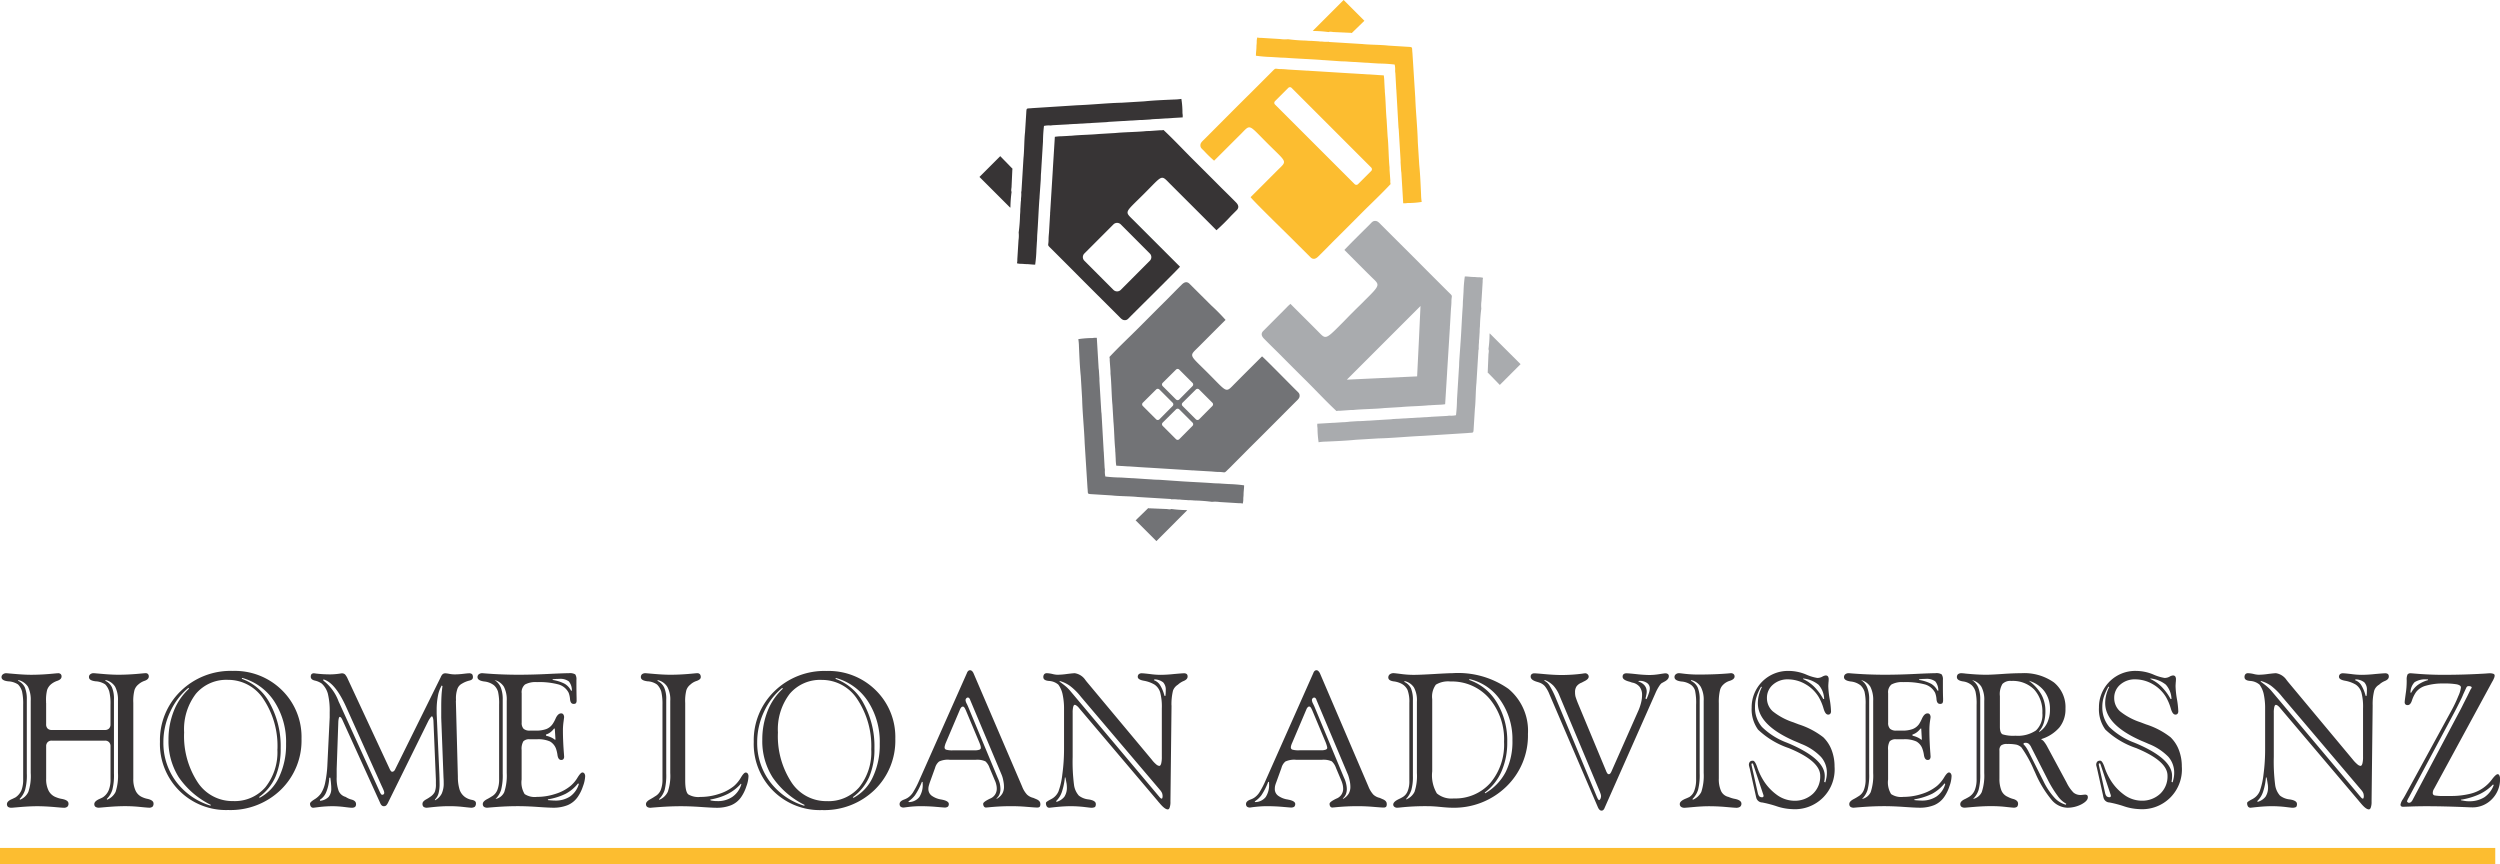
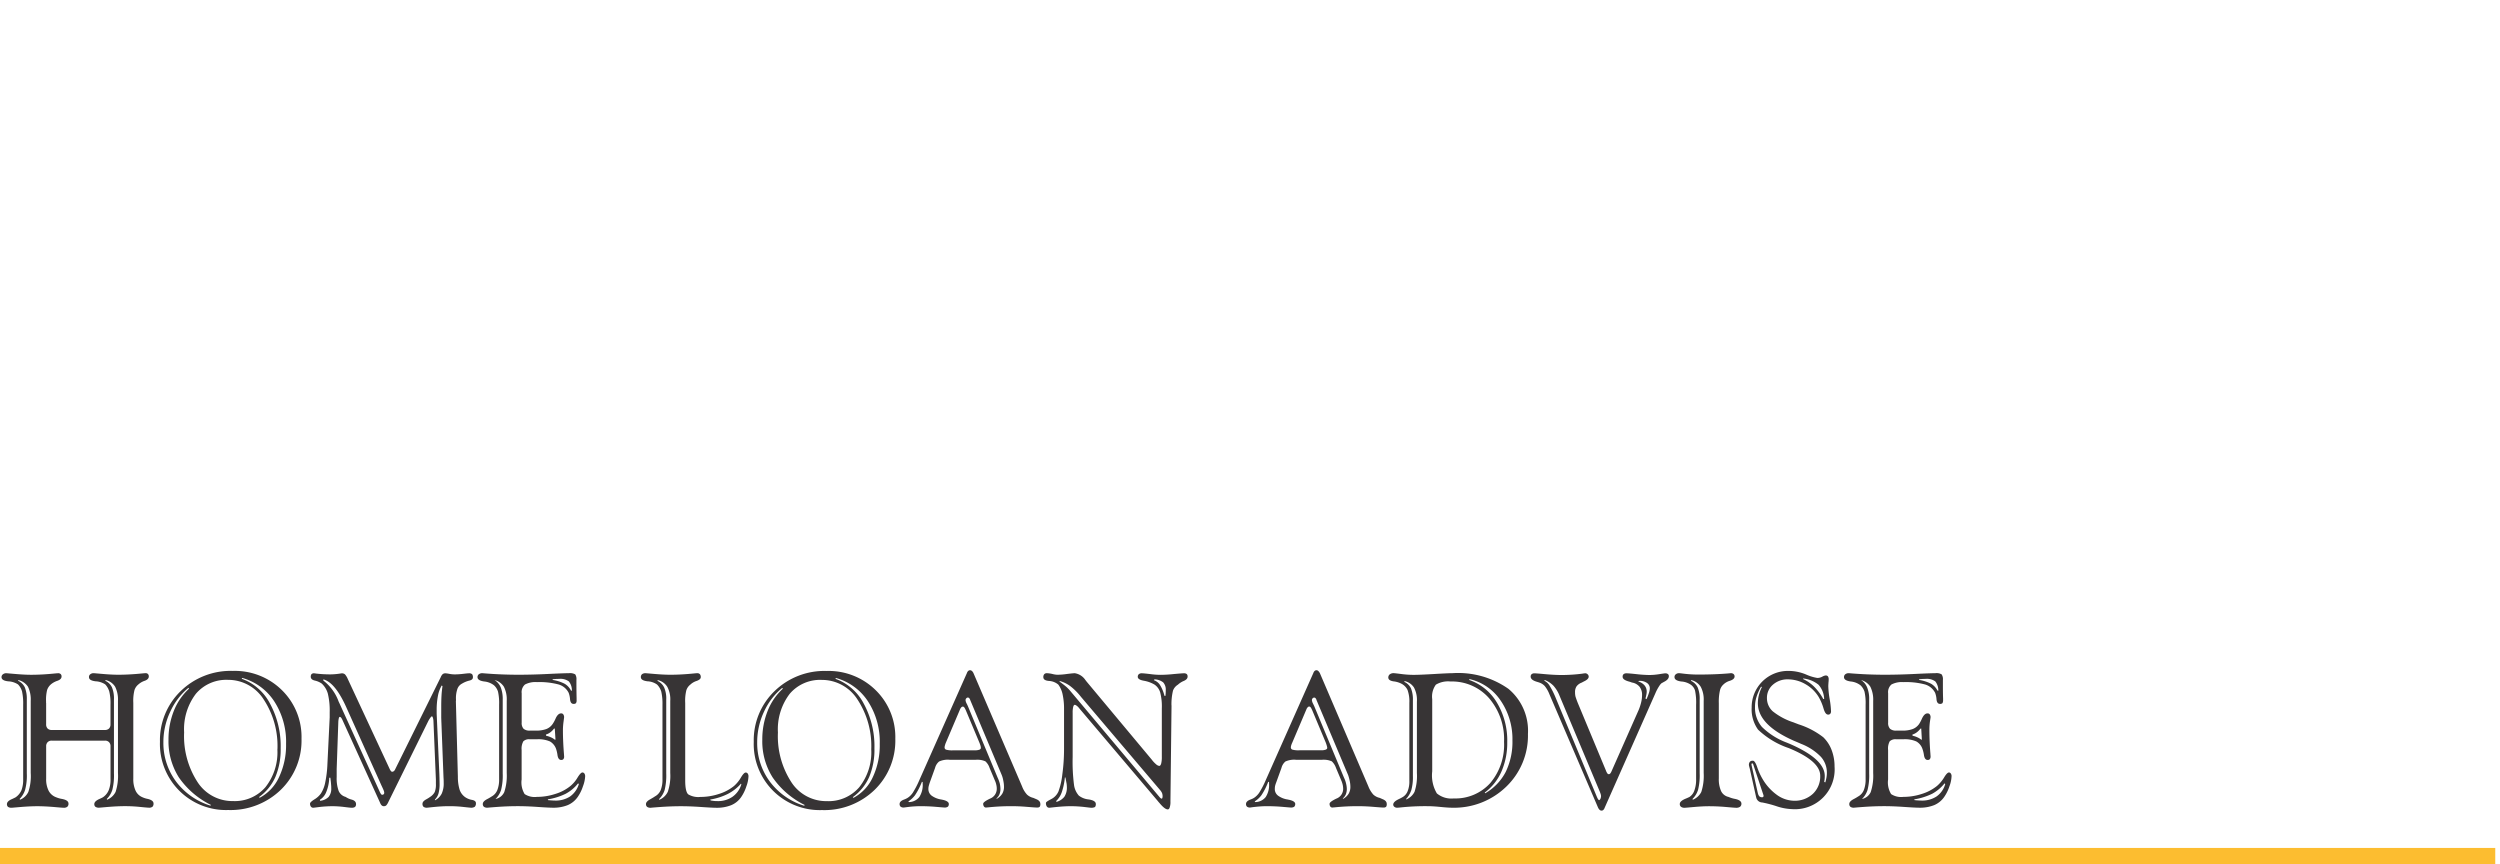
<svg xmlns="http://www.w3.org/2000/svg" width="287.929" height="99.506" viewBox="0 0 287.929 99.506">
  <g id="Group_13" data-name="Group 13" transform="translate(-906.343 -1356.747)">
    <g id="_2400111603040" transform="translate(1019.149 1356.747)">
-       <path id="Path_1" data-name="Path 1" d="M8.325,28.162l2.446,2.446c1.743,1.764,3.506,3.506,5.26,5.26.21.21.4.451.661.462.315.021.409-.136.672-.4.514-.525,5.543-5.491,5.732-5.753l-5.27-5.27c-1.155-1.155-1.176-.829,1.1-3.1s1.932-2.268,3.1-1.1c1.029,1.029,4.252,4.241,5.27,5.27a22.955,22.955,0,0,0,1.69-1.669l.682-.682c.241-.294.157-.567-.115-.85-.546-.556-1.113-1.113-1.669-1.659-1.113-1.123-2.236-2.236-3.359-3.359-1.092-1.092-2.2-2.278-3.328-3.328a1.169,1.169,0,0,1-.388.031l-1.176.084c-.147.01-.252,0-.4.01-.882.1-2.646.126-3.538.22l-1.932.115c-.987.094-2.152.1-3.15.2-.136.011-.241,0-.388.021l-.787.042a5.951,5.951,0,0,0-.756.063l-.22,3.538c-.01.168-.01.231-.021.388l-.294,4.724c-.021.147,0,.241-.021.388L8.01,26.23c-.021.231-.052.546-.052.777.01.85-.241.556.367,1.155ZM2.572,22.409l.976.976a.75.75,0,0,0,.021-.22A14.273,14.273,0,0,1,3.7,21.558c-.094-.178.01-.472,0-.661l.084-1.837a.231.231,0,0,1,.01-.084c.01-.084,0-.042.021-.073L2.394,17.443,0,19.837l2.572,2.572Zm2.236-.861a3.562,3.562,0,0,1-.021.745,1.853,1.853,0,0,0,0,.241,1.9,1.9,0,0,0-.031.241l-.031.483a.471.471,0,0,1-.01.126c0,.115.01.021-.01.115a5.419,5.419,0,0,1-.031.693,18.515,18.515,0,0,1-.157,2.047,3.652,3.652,0,0,1-.021.892l-.136,2.2a1.537,1.537,0,0,1-.042.451,1.884,1.884,0,0,0,.525.063c.22,0,.325.031.514.031.367,0,.682.063,1.06.063A15.5,15.5,0,0,0,6.562,28.2l.052-.861c.031-.294.021-.577.042-.871.1-1.323.147-2.677.241-4,.021-.168.021-.252.031-.451l.126-1.785c.021-.325.01-.6.042-.9l.22-3.569a16.463,16.463,0,0,1,.115-1.8,2.457,2.457,0,0,1,.735-.052,2.164,2.164,0,0,0,.273-.031l1.722-.094c.115,0,.168-.021.273-.021l4.231-.241c.094-.01.157-.021.252-.031l3.506-.21a1.851,1.851,0,0,1,.241,0l1-.063c.094-.01.147-.021.241-.031l3.506-.21a1.394,1.394,0,0,1,0-.21,2.6,2.6,0,0,0-.031-.283,9.886,9.886,0,0,0-.126-1.638,5.8,5.8,0,0,1-.84.073c-1.134.052-2.289.094-3.422.21l-2.593.157c-1.722.042-3.422.231-5.144.294L6.11,11.91c-.724.084-.682-.1-.724.609L5.249,14.7c-.1.84-.084,2.11-.178,2.961L4.84,21.443c-.01.084.01.042-.031.1Zm7.275,7.107L15.433,25.3a.6.6,0,0,1,.84,0l3.349,3.359a.583.583,0,0,1,0,.829l-3.349,3.359a.6.6,0,0,1-.84,0l-3.349-3.359A.583.583,0,0,1,12.084,28.655Z" transform="translate(0 0.541)" fill="#373435" fill-rule="evenodd" />
-       <path id="Path_2" data-name="Path 2" d="M28.162,52.461,30.608,50c1.764-1.743,3.506-3.506,5.26-5.26.21-.21.451-.4.462-.661.021-.315-.136-.409-.4-.672-.525-.514-3.664-3.716-3.926-3.905-1.029,1.029-2.058,2.047-3.076,3.076-1.155,1.155-.829,1.176-3.1-1.1s-2.268-1.932-1.1-3.1c1.029-1.029,2.047-2.058,3.076-3.076a22.955,22.955,0,0,0-1.669-1.69l-2.52-2.509c-.283-.241-.556-.157-.84.115-.556.546-1.113,1.113-1.659,1.669-1.123,1.113-2.236,2.236-3.359,3.359-1.092,1.092-2.278,2.2-3.328,3.328a1.169,1.169,0,0,1,.031.388l.084,1.176c.01.147,0,.252.01.4.1.882.126,2.646.22,3.538l.115,1.932c.094.987.1,2.152.2,3.15.011.136,0,.241.021.388l.042.787a5.951,5.951,0,0,0,.063.756l3.538.22c.168.01.231.01.388.021l4.724.294c.147.021.241,0,.388.021l1.974.115c.231.021.546.052.777.052.85,0,.556.241,1.155-.357ZM22.409,58.2l.976-.976a.75.75,0,0,0-.22-.021,14.275,14.275,0,0,1-1.606-.126c-.178.094-.472-.011-.661,0L19.06,57h-.084c-.084-.021-.042-.01-.073-.031l-1.459,1.417,2.394,2.394L22.409,58.2Zm-.861-2.236a4.453,4.453,0,0,1,.745.021,1.853,1.853,0,0,0,.241,0,1.9,1.9,0,0,0,.241.031l.483.031a.471.471,0,0,1,.126.01c.115,0,.021-.01.115.01a5.42,5.42,0,0,1,.693.031,18.515,18.515,0,0,1,2.047.157,3.652,3.652,0,0,1,.892.021l2.2.136a1.537,1.537,0,0,1,.451.042,1.884,1.884,0,0,0,.063-.525c0-.22.031-.325.031-.514,0-.367.063-.682.063-1.06a15.5,15.5,0,0,0-1.743-.147l-.861-.052c-.294-.031-.577-.021-.871-.042-1.323-.1-2.677-.147-4-.241-.178-.01-.252-.021-.451-.031l-1.785-.126c-.325-.01-.6-.01-.9-.042l-3.569-.22a16.464,16.464,0,0,1-1.8-.115,2.457,2.457,0,0,1-.052-.735,2.164,2.164,0,0,0-.031-.273l-.094-1.722c0-.115-.021-.168-.021-.273l-.241-4.231c-.01-.094-.021-.147-.031-.252l-.21-3.506a1.851,1.851,0,0,1,0-.241l-.063-1c-.01-.094-.021-.147-.031-.241l-.21-3.506a1.394,1.394,0,0,1-.21,0,2.6,2.6,0,0,0-.283.031,11.167,11.167,0,0,0-1.638.126,5.8,5.8,0,0,1,.073.84c.052,1.134.094,2.289.21,3.422l.157,2.6c.042,1.711.231,3.412.294,5.134l.325,5.144c.084.724-.1.682.609.724l2.184.136c.84.1,2.11.084,2.961.178l3.779.231c.084.01.042-.01.1.031ZM20.561,42.55l1.533-1.522a.266.266,0,0,1,.378,0l1.522,1.522a.266.266,0,0,1,0,.378l-1.522,1.533a.266.266,0,0,1-.378,0l-1.533-1.533a.266.266,0,0,1,0-.378Zm2.289,2.289,1.533-1.522a.266.266,0,0,1,.378,0l1.522,1.522a.266.266,0,0,1,0,.378L24.76,46.749a.266.266,0,0,1-.378,0L22.85,45.217a.266.266,0,0,1,0-.378Zm-4.577,0,1.533-1.522a.266.266,0,0,1,.378,0l1.522,1.522a.266.266,0,0,1,0,.378l-1.522,1.533a.266.266,0,0,1-.378,0l-1.533-1.533a.266.266,0,0,1,0-.378Zm2.289,2.289,1.533-1.522a.266.266,0,0,1,.378,0l1.522,1.522a.266.266,0,0,1,0,.378l-1.522,1.533a.266.266,0,0,1-.378,0l-1.533-1.533a.266.266,0,0,1,0-.378Z" transform="translate(0.541 1.543)" fill="#727376" fill-rule="evenodd" />
-       <path id="Path_3" data-name="Path 3" d="M52.45,32.408,50,29.962c-1.743-1.764-3.506-3.506-5.26-5.26-.21-.21-.4-.451-.661-.462-.315-.021-.409.136-.672.4-.22.22-.955.945-1.722,1.711-.64.64-1.1,1.123-1.2,1.228,1.029,1.029,2.047,2.058,3.076,3.076.976.966,1.2.84-.735,2.74-.273.294-.682.672-1.218,1.207l-.031.031-.1.1-.021.021-.084.084c-.567.567-.955.987-1.249,1.27-1.932,1.953-1.785,1.732-2.772.756-1.018-1.029-2.058-2.047-3.076-3.076q-.126.11-.283.252c-.136.147-.273.283-.378.388l-2.509,2.52c-.241.283-.157.556.115.84.546.556,1.113,1.113,1.669,1.659q1.669,1.685,3.359,3.359c1.092,1.092,2.2,2.278,3.328,3.328a1.169,1.169,0,0,1,.388-.031l1.176-.084c.147-.01.252,0,.4-.01.882-.1,2.646-.115,3.538-.22l1.932-.115c.987-.094,2.152-.1,3.15-.2.136-.01.241,0,.388-.021l.787-.042a5.95,5.95,0,0,0,.756-.063l.22-3.538c.01-.168.01-.231.021-.388l.294-4.724c.021-.147,0-.241.021-.388l.115-1.974c.021-.231.052-.546.052-.777,0-.85.241-.556-.367-1.155ZM58.2,38.161l-.976-.976a.75.75,0,0,0-.021.22,12.173,12.173,0,0,1-.126,1.606c.094.178,0,.472,0,.661L57,41.51v.084c-.021.084-.01.042-.031.073l1.417,1.459,2.394-2.394L58.2,38.161Zm-2.236.861a4.483,4.483,0,0,1,.021-.745,1.854,1.854,0,0,0,0-.241,1.9,1.9,0,0,0,.031-.241l.031-.483a.47.47,0,0,1,.011-.126c0-.115-.011-.021.01-.115a5.42,5.42,0,0,1,.031-.693,18.514,18.514,0,0,1,.157-2.047,3.652,3.652,0,0,1,.021-.892l.136-2.2a1.537,1.537,0,0,1,.042-.451,1.884,1.884,0,0,0-.525-.063c-.22,0-.325-.031-.514-.031-.367,0-.682-.063-1.06-.063a15.5,15.5,0,0,0-.147,1.743l-.052.861c-.031.294-.021.577-.042.871-.1,1.323-.147,2.677-.241,4-.011.178-.021.252-.031.451l-.126,1.785c-.021.325-.01.6-.042.9l-.22,3.569a16.463,16.463,0,0,1-.115,1.8,2.457,2.457,0,0,1-.735.052,2.163,2.163,0,0,0-.273.031l-1.722.094c-.115,0-.168.021-.273.021l-4.231.241c-.094.01-.147.021-.241.031l-3.517.21a1.852,1.852,0,0,1-.241,0l-1,.063c-.094.01-.147.021-.241.031l-3.506.21a1.394,1.394,0,0,1,0,.21,2.6,2.6,0,0,0,.031.283,11.167,11.167,0,0,0,.126,1.638,5.8,5.8,0,0,1,.84-.073c1.134-.052,2.289-.094,3.422-.21l2.6-.157c1.711-.042,3.412-.22,5.134-.294l5.144-.325c.724-.084.682.1.724-.609l.136-2.184c.1-.84.084-2.11.178-2.961l.231-3.779c.01-.084-.01-.042.031-.1Zm-7.1,3.118-4.042.189-4.052.189,4.241-4.241,4.241-4.241-.189,4.052-.2,4.052Z" transform="translate(1.543 1.208)" fill="#a9abae" fill-rule="evenodd" />
-       <path id="Path_4" data-name="Path 4" d="M32.408,8.325l-2.446,2.446c-1.764,1.743-3.506,3.506-5.26,5.26-.21.21-.451.4-.462.661-.021.315.136.409.4.672a14.983,14.983,0,0,0,1.176,1.144c1.029-1.018,2.047-2.047,3.076-3.066,1.155-1.165.819-1.176,3.1,1.1s2.268,1.932,1.092,3.1c-1.018,1.018-2.037,2.047-3.066,3.066.346.472,3.968,4,4.42,4.451l2.52,2.509c.283.241.556.157.84-.115.556-.546,1.113-1.113,1.659-1.669q1.685-1.669,3.359-3.359c1.092-1.092,2.278-2.2,3.328-3.328a1.169,1.169,0,0,1-.031-.388l-.084-1.176c-.01-.147,0-.252-.01-.4-.1-.882-.115-2.646-.22-3.538l-.115-1.932c-.094-.987-.1-2.152-.2-3.15-.01-.136,0-.241-.021-.388l-.042-.787a5.95,5.95,0,0,0-.063-.756l-3.538-.22c-.168-.01-.231-.01-.388-.021L36.7,8.147c-.147-.021-.241,0-.388-.021L34.35,8.01c-.241-.021-.556-.052-.787-.052-.85,0-.556-.231-1.155.367Zm5.753-5.753-.976.976a.75.75,0,0,0,.22.021,14.273,14.273,0,0,1,1.606.126c.178-.094.472.01.661,0l1.837.084a.2.2,0,0,1,.084.01c.084.01.042,0,.073.021l1.459-1.417L40.733,0Zm.861,2.236a3.562,3.562,0,0,1-.745-.021,1.853,1.853,0,0,0-.241,0,1.9,1.9,0,0,0-.241-.031l-.483-.031a.471.471,0,0,1-.126-.01c-.115,0-.021.01-.115-.01a5.419,5.419,0,0,1-.693-.031,18.515,18.515,0,0,1-2.047-.157,3.652,3.652,0,0,1-.892-.021l-2.2-.136a1.537,1.537,0,0,1-.451-.042,1.884,1.884,0,0,0-.063.525c0,.22-.031.325-.031.514,0,.367-.063.682-.063,1.06a15.5,15.5,0,0,0,1.743.147l.861.052c.294.031.577.021.871.042,1.323.1,2.677.147,4,.241.178.021.252.021.451.031l1.785.126c.325.021.6.01.9.042l3.569.22a16.463,16.463,0,0,1,1.8.115,2.457,2.457,0,0,1,.052.735,2.164,2.164,0,0,0,.031.273l.094,1.722c0,.115.021.168.021.273l.241,4.231c.01.094.021.157.031.252l.21,3.506a1.852,1.852,0,0,1,0,.241l.063,1c.01.094.021.147.031.241l.21,3.506a1.394,1.394,0,0,1,.21,0,2.6,2.6,0,0,0,.283-.031,9.886,9.886,0,0,0,1.638-.126,5.8,5.8,0,0,1-.073-.84c-.052-1.134-.094-2.289-.21-3.422L49.279,16.4c-.042-1.722-.231-3.422-.294-5.144L48.659,6.11c-.084-.724.1-.682-.609-.724l-2.184-.136c-.84-.1-2.11-.084-2.961-.178L39.127,4.84c-.084-.01-.042.01-.1-.031Zm-6.194,6.845,1.533-1.533a.266.266,0,0,1,.378,0L43.914,19.3a.279.279,0,0,1,0,.388l-1.522,1.522a.279.279,0,0,1-.388,0l-9.176-9.176a.266.266,0,0,1,0-.378Z" transform="translate(1.208 0)" fill="#fcbd30" fill-rule="evenodd" />
-     </g>
+       </g>
    <g id="Group_12" data-name="Group 12" transform="translate(906.343 1433.933)">
      <path id="Path_5" data-name="Path 5" d="M62.87,40.4H350.253V38.55H62.87Z" transform="translate(-62.87 -18.078)" fill="#fcbd30" fill-rule="evenodd" />
      <g id="_2400111598912" transform="translate(0.179 0)">
        <path id="Path_6" data-name="Path 6" d="M75.04,20.184l-.063.084a1.6,1.6,0,0,1,.777.756,3.377,3.377,0,0,1,.231,1.407v8.514a6.766,6.766,0,0,1-.189,1.9,2.571,2.571,0,0,1-.64,1.039l.042.084a1.877,1.877,0,0,0,.976-.9,5.953,5.953,0,0,0,.273-2.184v-8.3a3.288,3.288,0,0,0-.325-1.627,1.733,1.733,0,0,0-1.081-.766Zm-10.057,0-.042.084a1.6,1.6,0,0,1,.777.756,3.556,3.556,0,0,1,.231,1.407v8.514a6.309,6.309,0,0,1-.2,1.9,2.665,2.665,0,0,1-.63,1.039l.052.084a1.794,1.794,0,0,0,.955-.9,5.729,5.729,0,0,0,.273-2.184v-8.3a3.358,3.358,0,0,0-.315-1.627,1.822,1.822,0,0,0-1.1-.766Zm3.192,2.635v2.457a.671.671,0,0,0,.168.493.655.655,0,0,0,.493.168h6.1a.645.645,0,0,0,.483-.168.671.671,0,0,0,.168-.493V23.039a5.824,5.824,0,0,0-.136-1.512,2.026,2.026,0,0,0-.472-.84,2.2,2.2,0,0,0-1.113-.357c-.514-.063-.756-.22-.756-.472a.379.379,0,0,1,.147-.336.6.6,0,0,1,.409-.126c.032,0,.367.031.987.084s1.239.094,1.827.094c.861,0,1.774-.052,2.73-.147.22-.021.357-.031.4-.031a.36.36,0,0,1,.294.1.385.385,0,0,1,.094.283c0,.21-.157.378-.472.493a2.029,2.029,0,0,0-.714.409,1.386,1.386,0,0,0-.462.661,5.059,5.059,0,0,0-.136,1.47v8.714a3.156,3.156,0,0,0,.262,1.4,1.5,1.5,0,0,0,.787.756,2.575,2.575,0,0,0,.588.189q.693.157.693.535a.513.513,0,0,1-.115.367.615.615,0,0,1-.409.115c-.1,0-.462-.031-1.081-.094s-1.2-.084-1.7-.084c-.567,0-1.186.031-1.858.084s-1.039.094-1.123.094a.7.7,0,0,1-.4-.1.372.372,0,0,1-.136-.315c0-.22.2-.42.609-.6.168-.073.294-.136.388-.189a1.828,1.828,0,0,0,.661-.808,3.224,3.224,0,0,0,.21-1.291V27.827a.645.645,0,0,0-.168-.483.611.611,0,0,0-.483-.178h-6.1a.621.621,0,0,0-.493.178.645.645,0,0,0-.168.483v3.706a2.943,2.943,0,0,0,.283,1.4,1.587,1.587,0,0,0,.871.756,3.063,3.063,0,0,0,.661.189q.756.142.756.535a.454.454,0,0,1-.136.367.615.615,0,0,1-.409.115q-.173,0-1.2-.094c-.672-.052-1.291-.084-1.837-.084-.567,0-1.186.031-1.848.084s-1.05.094-1.144.094a.683.683,0,0,1-.388-.1.4.4,0,0,1-.126-.315c0-.231.2-.43.588-.588.178-.084.315-.147.409-.2a1.926,1.926,0,0,0,.672-.808,3.438,3.438,0,0,0,.2-1.291V23.039A6.534,6.534,0,0,0,65.4,21.5a1.894,1.894,0,0,0-.462-.808,2.24,2.24,0,0,0-1.123-.357c-.514-.052-.777-.22-.777-.472a.386.386,0,0,1,.157-.336.6.6,0,0,1,.409-.126c.032,0,.357.031,1,.084s1.239.094,1.837.094c.861,0,1.764-.052,2.709-.147.22-.021.357-.031.4-.031a.4.4,0,0,1,.3.1.35.35,0,0,1,.1.283c0,.21-.157.378-.493.493a2.258,2.258,0,0,0-.735.409,1.507,1.507,0,0,0-.43.63,4.615,4.615,0,0,0-.126,1.3v.2ZM87.1,34.651l.052-.084a9.654,9.654,0,0,1-3.685-3.16,7.765,7.765,0,0,1-1.2-4.336,8.874,8.874,0,0,1,.609-3.317,7,7,0,0,1,1.753-2.572l-.063-.1a7.655,7.655,0,0,0-2.11,2.782,8.11,8.11,0,0,0-.777,3.485,7.432,7.432,0,0,0,1.449,4.514A7.843,7.843,0,0,0,87.1,34.651Zm3.6-14.614A5.957,5.957,0,0,1,93.958,22.9a10.264,10.264,0,0,1,1.228,5.134,8.14,8.14,0,0,1-.609,3.317,5.716,5.716,0,0,1-1.879,2.31l.073.084A5.081,5.081,0,0,0,95,31.365a8.618,8.618,0,0,0,.808-3.832,8.55,8.55,0,0,0-1.354-4.882,6.462,6.462,0,0,0-3.7-2.709l-.052.094Zm4.115,8.136a9.729,9.729,0,0,0-1.6-5.774,4.843,4.843,0,0,0-4.094-2.236,4.588,4.588,0,0,0-3.7,1.606,6.73,6.73,0,0,0-1.354,4.451,9.7,9.7,0,0,0,1.554,5.732,4.785,4.785,0,0,0,4.084,2.173,4.663,4.663,0,0,0,3.727-1.6,6.47,6.47,0,0,0,1.375-4.357Zm-5.144-9.039a7.715,7.715,0,0,1,5.669,2.226,7.541,7.541,0,0,1,2.247,5.585,7.9,7.9,0,0,1-2.373,5.869,8.321,8.321,0,0,1-6.068,2.341,7.613,7.613,0,0,1-7.863-7.863,7.861,7.861,0,0,1,2.383-5.827,8.233,8.233,0,0,1,6.005-2.331Zm24.146,1.743-.084-.063A3.675,3.675,0,0,0,113.3,22a8.421,8.421,0,0,0-.147,1.669v.4l.315,7.076c0,.115.01.231.01.367s.011.325.011.577a4.165,4.165,0,0,1-.126,1.165,1.647,1.647,0,0,1-.409.693v.094a1.824,1.824,0,0,0,.777-.766,2.824,2.824,0,0,0,.231-1.249c0-.136,0-.346-.021-.609l-.241-6.32c-.01-.147-.01-.336-.021-.567V23.3c0-.493.01-.924.031-1.312s.063-.756.115-1.113ZM100.1,20.11v.136a5.312,5.312,0,0,1,1.764,2.425c.073.147.126.262.168.357l4.588,10.078a1.505,1.505,0,0,0,.147.241.174.174,0,0,0,.126.052.231.231,0,0,0,.157-.063.207.207,0,0,0,.063-.147.681.681,0,0,0-.053-.262q-.063-.173-.252-.567l-3.979-8.85a.411.411,0,0,1-.042-.094c-.871-1.963-1.764-3.066-2.688-3.307Zm.808,11.328h-.126a4.76,4.76,0,0,1-.336,1.617,1.827,1.827,0,0,1-.735.913v.126a1.585,1.585,0,0,0,1-.451,1.46,1.46,0,0,0,.3-.987,3.986,3.986,0,0,0-.021-.462C100.981,32.016,100.95,31.764,100.908,31.438Zm14.456-8.861.231,8.745a4.986,4.986,0,0,0,.21,1.522,1.744,1.744,0,0,0,.6.808,1.977,1.977,0,0,0,.808.336c.3.052.462.178.462.378a.562.562,0,0,1-.126.409.715.715,0,0,1-.441.115c-.063,0-.367-.031-.934-.094s-1.092-.084-1.6-.084c-.525,0-1.071.031-1.627.084s-.861.094-.913.094a.636.636,0,0,1-.388-.1.447.447,0,0,1-.126-.357c0-.189.147-.357.462-.525.178-.1.315-.189.4-.252a1.542,1.542,0,0,0,.546-.567,2.333,2.333,0,0,0,.136-.934v-.483l-.283-6.782a1.558,1.558,0,0,0-.063-.367c-.042-.1-.073-.157-.1-.157q-.079,0-.189.157a2.9,2.9,0,0,0-.252.409l-4.6,9.323a1.368,1.368,0,0,1-.241.378.445.445,0,0,1-.273.084c-.178,0-.325-.126-.43-.4-.011-.031-.032-.063-.042-.094l-4.262-9.375a1.56,1.56,0,0,0-.178-.325.255.255,0,0,0-.147-.094c-.052,0-.094.052-.115.136a2.249,2.249,0,0,0-.063.441l-.189,5.417v.934a4.25,4.25,0,0,0,.231,1.606,1.212,1.212,0,0,0,.8.682,2.193,2.193,0,0,0,.714.315c.315.094.483.262.483.514a.406.406,0,0,1-.115.325.65.65,0,0,1-.409.094q-.157,0-.882-.094a12.021,12.021,0,0,0-1.27-.084,13.954,13.954,0,0,0-1.47.084l-.756.094a.339.339,0,0,1-.294-.126.555.555,0,0,1-.1-.357c0-.1.157-.262.493-.472a2.533,2.533,0,0,0,.756-.682,3.608,3.608,0,0,0,.5-1.281,12.77,12.77,0,0,0,.252-2.11l.241-4.955c.01-.115.01-.252.021-.388v-.63a8.326,8.326,0,0,0-.21-2.131,2.509,2.509,0,0,0-.7-1.165,2.265,2.265,0,0,0-.787-.346c-.325-.073-.483-.22-.483-.441a.479.479,0,0,1,.084-.3.394.394,0,0,1,.315-.1q.031,0,.22.031a14.289,14.289,0,0,0,1.606.094,7.871,7.871,0,0,0,1.155-.094,1.994,1.994,0,0,1,.22-.031.573.573,0,0,1,.346.126,2.041,2.041,0,0,1,.325.546l4.829,10.372a1.417,1.417,0,0,0,.136.22.2.2,0,0,0,.157.073.284.284,0,0,0,.178-.073.476.476,0,0,0,.136-.178l5.26-10.635a1,1,0,0,1,.231-.357.51.51,0,0,1,.315-.094,3.4,3.4,0,0,1,.441.063,3.414,3.414,0,0,0,.6.063,8.445,8.445,0,0,0,.987-.063c.357-.042.577-.063.64-.063a.551.551,0,0,1,.4.1.571.571,0,0,1,.094.367c0,.189-.136.315-.43.378a3.021,3.021,0,0,0-.829.346,1.1,1.1,0,0,0-.525.6,3.294,3.294,0,0,0-.168,1.2v.189Zm4.441-2.4a1.865,1.865,0,0,1,.735.871,3.683,3.683,0,0,1,.22,1.386v8.514a6.766,6.766,0,0,1-.189,1.9,2.571,2.571,0,0,1-.64,1.039,1.406,1.406,0,0,0,1.008-.8,6.029,6.029,0,0,0,.283-2.2v-8.3a3.228,3.228,0,0,0-.325-1.627,1.779,1.779,0,0,0-1.092-.777Zm6.152,13.753.021.084c.052.01.126.01.21.021q.425.031.567.031a3.019,3.019,0,0,0,1.764-.472,2.654,2.654,0,0,0,1.008-1.428l-.084-.084a4.626,4.626,0,0,1-1.428,1.2A7.306,7.306,0,0,1,125.957,33.926Zm-.22-7.464.021.136a2.38,2.38,0,0,1,.546.178,1.786,1.786,0,0,1,.451.273h.084l-.084-1.291-.1.031a1.98,1.98,0,0,1-.42.42A1.566,1.566,0,0,1,125.736,26.462Zm.766-6.373.021.084a4.486,4.486,0,0,1,1.375.441,1.922,1.922,0,0,1,.724.777l.1.031a1.6,1.6,0,0,0-.346-1.081,1.618,1.618,0,0,0-1.092-.294c-.115,0-.241.01-.378.01l-.409.031Zm-3.559,1.6V25.1a.957.957,0,0,0,.22.7,1.047,1.047,0,0,0,.724.21h.7a3.36,3.36,0,0,0,1.186-.178,1.6,1.6,0,0,0,.724-.567,3.9,3.9,0,0,0,.346-.63c.178-.409.4-.609.63-.609a.286.286,0,0,1,.262.115.554.554,0,0,1,.094.336c0,.01-.021.168-.063.493a7.363,7.363,0,0,0-.073.976c0,.882.042,1.785.115,2.7.011.189.021.294.021.325a.449.449,0,0,1-.084.325.31.31,0,0,1-.252.094c-.231,0-.378-.2-.43-.588a3.841,3.841,0,0,0-.147-.651,1.606,1.606,0,0,0-.714-.892,3.342,3.342,0,0,0-1.491-.252h-.85a.931.931,0,0,0-.724.231,1.72,1.72,0,0,0-.2,1v3.4a2.573,2.573,0,0,0,.346,1.68,2.092,2.092,0,0,0,1.407.325,6.825,6.825,0,0,0,2.142-.346,5.092,5.092,0,0,0,1.732-.913,3.75,3.75,0,0,0,.819-.976c.241-.388.42-.577.556-.577a.276.276,0,0,1,.231.126.559.559,0,0,1,.084.315,3.719,3.719,0,0,1-.252,1.144,4.7,4.7,0,0,1-.609,1.239,2.678,2.678,0,0,1-1.144.934,4.376,4.376,0,0,1-1.732.3c-.294,0-.9-.031-1.806-.094s-1.659-.084-2.268-.084c-.745,0-1.512.031-2.268.084s-1.165.094-1.186.094a.659.659,0,0,1-.388-.1.4.4,0,0,1-.136-.336c0-.2.178-.388.525-.567a4.975,4.975,0,0,0,.483-.283,1.459,1.459,0,0,0,.661-.735,3.266,3.266,0,0,0,.21-1.27V23.039a6.109,6.109,0,0,0-.126-1.512,1.653,1.653,0,0,0-.462-.735,2.178,2.178,0,0,0-1.134-.441c-.514-.073-.766-.241-.766-.493a.407.407,0,0,1,.147-.336.646.646,0,0,1,.42-.126c.021,0,.1.01.252.021,1.218.1,2.53.157,3.958.157,1.029,0,2.184-.031,3.454-.094s2.037-.084,2.289-.084a1.23,1.23,0,0,1,.735.136.99.99,0,0,1,.136.64v.462c0,.546.01,1.1.021,1.669v.189a.581.581,0,0,1-.073.357.385.385,0,0,1-.273.084c-.241,0-.367-.178-.409-.514a2.592,2.592,0,0,0-.157-.756,1.883,1.883,0,0,0-1.155-.966,8.545,8.545,0,0,0-2.488-.273,2.593,2.593,0,0,0-1.386.273,1.157,1.157,0,0,0-.388.987Zm21.721,12.262.042.1q.283.047.472.063c.136.01.241.01.315.01a2.912,2.912,0,0,0,1.732-.5,2.692,2.692,0,0,0,1.018-1.438l-.042-.073a5.153,5.153,0,0,1-1.522,1.186A7.106,7.106,0,0,1,144.665,33.947Zm-2.887-11.118v8.913c0,.882.126,1.417.357,1.606a2.255,2.255,0,0,0,1.375.294,6.889,6.889,0,0,0,2.152-.346,5.193,5.193,0,0,0,1.732-.913,3.9,3.9,0,0,0,.8-.976c.231-.388.409-.577.556-.577a.276.276,0,0,1,.231.126.526.526,0,0,1,.084.315,3.646,3.646,0,0,1-.241,1.144,4.689,4.689,0,0,1-.6,1.239,2.618,2.618,0,0,1-1.144.934,4.432,4.432,0,0,1-1.743.3c-.283,0-.892-.031-1.8-.094s-1.659-.084-2.278-.084c-.745,0-1.512.031-2.289.084s-1.165.094-1.186.094a.659.659,0,0,1-.388-.1.4.4,0,0,1-.136-.336c0-.189.178-.378.514-.556.22-.126.4-.231.514-.315a1.463,1.463,0,0,0,.661-.714,3.266,3.266,0,0,0,.21-1.27V23.039a6.336,6.336,0,0,0-.136-1.512,1.974,1.974,0,0,0-.483-.819,2.069,2.069,0,0,0-1.113-.378q-.756-.094-.756-.472a.422.422,0,0,1,.136-.346.644.644,0,0,1,.4-.115c.031,0,.367.031,1,.084s1.26.094,1.858.094c.85,0,1.753-.052,2.7-.147.22-.021.346-.031.388-.031a.4.4,0,0,1,.315.115.489.489,0,0,1,.1.346c0,.178-.157.315-.472.43a1.884,1.884,0,0,0-.724.42,1.358,1.358,0,0,0-.462.651A5.012,5.012,0,0,0,141.778,22.829Zm-3.139-2.646-.074.084a1.6,1.6,0,0,1,.787.766,3.177,3.177,0,0,1,.241,1.4v8.514a6.9,6.9,0,0,1-.189,1.911,2.535,2.535,0,0,1-.64,1.029l.021.084a1.856,1.856,0,0,0,.987-.924,5.658,5.658,0,0,0,.283-2.163v-8.3a3.043,3.043,0,0,0-.336-1.617,1.745,1.745,0,0,0-1.081-.777Zm16.839,14.467.063-.084a9.654,9.654,0,0,1-3.685-3.16,7.765,7.765,0,0,1-1.2-4.336,8.874,8.874,0,0,1,.609-3.317,6.879,6.879,0,0,1,1.753-2.572l-.063-.1a7.681,7.681,0,0,0-2.121,2.782,8.254,8.254,0,0,0-.766,3.485,7.432,7.432,0,0,0,1.449,4.514,7.815,7.815,0,0,0,3.958,2.793Zm3.6-14.614a5.942,5.942,0,0,1,3.265,2.866,10.264,10.264,0,0,1,1.228,5.134,8.14,8.14,0,0,1-.609,3.317,5.716,5.716,0,0,1-1.879,2.31l.073.084a5.081,5.081,0,0,0,2.226-2.383,8.618,8.618,0,0,0,.8-3.832,8.545,8.545,0,0,0-1.344-4.882,6.462,6.462,0,0,0-3.7-2.709Zm4.126,8.136a9.729,9.729,0,0,0-1.6-5.774,4.856,4.856,0,0,0-4.094-2.236,4.588,4.588,0,0,0-3.7,1.606,6.73,6.73,0,0,0-1.354,4.451,9.7,9.7,0,0,0,1.554,5.732,4.784,4.784,0,0,0,4.084,2.173,4.663,4.663,0,0,0,3.727-1.6A6.47,6.47,0,0,0,163.205,28.173Zm-5.144-9.039a7.715,7.715,0,0,1,5.669,2.226,7.541,7.541,0,0,1,2.247,5.585,7.9,7.9,0,0,1-2.373,5.869,8.321,8.321,0,0,1-6.068,2.341,7.613,7.613,0,0,1-7.863-7.863,7.861,7.861,0,0,1,2.383-5.827,8.233,8.233,0,0,1,6.005-2.331ZM177.62,33.821l.042.042a1.714,1.714,0,0,0,.63-.588,1.54,1.54,0,0,0,.2-.808,3.253,3.253,0,0,0-.073-.661,3.34,3.34,0,0,0-.178-.661l-3.632-8.64a.71.71,0,0,0-.126-.241.231.231,0,0,0-.157-.063.235.235,0,0,0-.178.094.312.312,0,0,0-.084.21,1.11,1.11,0,0,0,.157.441c.042.084.063.147.084.178l3.464,8.325a3.622,3.622,0,0,1,.241.661,3.415,3.415,0,0,1,.074.619,1.629,1.629,0,0,1-.115.619,1.253,1.253,0,0,1-.346.472ZM169.042,31.9a8.046,8.046,0,0,1-.8,1.554,3.089,3.089,0,0,1-.766.714l.063.073a1.565,1.565,0,0,0,1.2-.577,2.549,2.549,0,0,0,.388-1.554v-.168l-.084-.042Zm5.039-8.262a1.485,1.485,0,0,0-.157-.294c-.063-.073-.115-.1-.157-.1a.241.241,0,0,0-.189.084.8.8,0,0,0-.147.231l-1.638,3.853a2,2,0,0,0-.1.294.827.827,0,0,0-.042.241.259.259,0,0,0,.189.262,2.53,2.53,0,0,0,.787.073h2.52a1.574,1.574,0,0,0,.514-.073c.115-.052.168-.126.168-.21a1.013,1.013,0,0,0-.042-.252,3.748,3.748,0,0,0-.147-.4l-1.554-3.706Zm.913-4.21,5.585,13.018a2.882,2.882,0,0,0,.567.934,1.6,1.6,0,0,0,.724.378c.094.042.22.094.367.157q.441.189.441.535a.509.509,0,0,1-.074.336.434.434,0,0,1-.315.084c-.157,0-.556-.031-1.207-.084s-1.207-.073-1.69-.073a25.485,25.485,0,0,0-2.719.136c-.147.011-.231.021-.252.021a.279.279,0,0,1-.231-.115.521.521,0,0,1-.094-.325c0-.136.262-.336.787-.588a1.2,1.2,0,0,0,.777-1.113,1.812,1.812,0,0,0-.052-.472,2.161,2.161,0,0,0-.157-.483l-.619-1.47a1.758,1.758,0,0,0-.483-.756,2.3,2.3,0,0,0-1.123-.178h-2.971a2.4,2.4,0,0,0-1.239.2,1.432,1.432,0,0,0-.462.735l-.6,1.659c-.052.157-.094.294-.126.42a1.259,1.259,0,0,0-.042.325.946.946,0,0,0,.367.787,2.5,2.5,0,0,0,1.134.451.669.669,0,0,0,.094.021c.5.1.756.273.756.483a.4.4,0,0,1-.115.325.62.62,0,0,1-.367.094c-.063,0-.409-.031-1.039-.084s-1.218-.073-1.764-.073a12.461,12.461,0,0,0-1.249.073c-.42.052-.64.084-.651.084a.589.589,0,0,1-.367-.1.4.4,0,0,1-.115-.315c0-.2.157-.367.483-.493a2.44,2.44,0,0,0,.43-.2,2.046,2.046,0,0,0,.619-.619,10.106,10.106,0,0,0,.735-1.417l5.5-12.378v-.01q.126-.283.346-.283a.35.35,0,0,1,.231.1.726.726,0,0,1,.178.273Z" transform="translate(-63.04 -19.05)" fill="#373435" />
        <path id="Path_7" data-name="Path 7" d="M190.118,20.11l-.052.094a1.386,1.386,0,0,1,.7.556,4.343,4.343,0,0,1,.514,1.249h.115c0-.063.011-.157.021-.273.01-.178.01-.294.01-.357a1.236,1.236,0,0,0-.294-.924,1.679,1.679,0,0,0-1.018-.346Zm-10.918.178v.084c.325.231.577.43.777.6a4.7,4.7,0,0,1,.5.525l10.225,12.157a.928.928,0,0,0,.147.147.17.17,0,0,0,.1.042c.042,0,.063-.021.084-.063a1.728,1.728,0,0,0,.031-.189,1.216,1.216,0,0,0-.053-.357,1.314,1.314,0,0,0-.21-.346l-9.134-10.761a6.88,6.88,0,0,0-1.291-1.281,3.727,3.727,0,0,0-1.186-.556Zm.672,11.118h-.063a7.529,7.529,0,0,1-.357,1.7,2.582,2.582,0,0,1-.651,1.018l.042.094a1.745,1.745,0,0,0,.913-.6,1.919,1.919,0,0,0,.283-1.113,3.342,3.342,0,0,0-.031-.378C179.976,31.963,179.934,31.722,179.871,31.407Zm12.22-8.3-.126,11.065a1.929,1.929,0,0,1-.084.682c-.042.157-.126.231-.22.231-.241,0-.556-.252-.976-.756-.094-.1-.168-.2-.231-.273L181.488,23.47a1.745,1.745,0,0,0-.3-.315c-.115-.073-.178-.115-.231-.115-.084,0-.147.073-.189.231a2.714,2.714,0,0,0-.063.682v5.092a21.056,21.056,0,0,0,.157,3.223,2.311,2.311,0,0,0,.556,1.228,2.185,2.185,0,0,0,1.134.441c.546.084.819.262.819.514a.5.5,0,0,1-.094.357.9.9,0,0,1-.483.084q-.047,0-.819-.094a14.281,14.281,0,0,0-1.47-.084c-.493,0-1.018.031-1.575.084s-.84.094-.882.094a.347.347,0,0,1-.315-.136.665.665,0,0,1-.1-.43c0-.084.2-.22.588-.42a1.8,1.8,0,0,0,.85-.892,8.422,8.422,0,0,0,.441-1.932,21.76,21.76,0,0,0,.2-2.929v-4.63a7.676,7.676,0,0,0-.168-1.7,2.865,2.865,0,0,0-.493-1.113,1.823,1.823,0,0,0-1.06-.42c-.441-.031-.651-.178-.661-.409a.5.5,0,0,1,.1-.367.4.4,0,0,1,.336-.115,3.489,3.489,0,0,1,.588.084,2.827,2.827,0,0,0,.588.094,8.458,8.458,0,0,0,1.134-.094c.441-.052.735-.084.871-.084a1.79,1.79,0,0,1,1.239.808.811.811,0,0,1,.1.126l7.527,9.018a3.165,3.165,0,0,0,.5.535.672.672,0,0,0,.367.189c.094,0,.168-.094.22-.273a3.011,3.011,0,0,0,.074-.787V23.459a6.441,6.441,0,0,0-.189-1.848,1.664,1.664,0,0,0-.651-.9,3.621,3.621,0,0,0-1.207-.441c-.483-.084-.724-.231-.724-.462a.388.388,0,0,1,.126-.3.518.518,0,0,1,.357-.1c.136,0,.43.031.9.084a9.324,9.324,0,0,0,1.218.094,15.614,15.614,0,0,0,1.575-.094c.6-.052.976-.084,1.123-.084a.489.489,0,0,1,.346.094.38.38,0,0,1,.094.294c0,.2-.147.367-.441.493a2.248,2.248,0,0,0-.672.43,1.347,1.347,0,0,0-.567.682,6.754,6.754,0,0,0-.178,1.711Zm19.726,10.719.042.042a1.713,1.713,0,0,0,.63-.588,1.54,1.54,0,0,0,.2-.808,3.255,3.255,0,0,0-.073-.661,5.877,5.877,0,0,0-.178-.661l-3.643-8.64a.564.564,0,0,0-.126-.241.191.191,0,0,0-.147-.063.254.254,0,0,0-.189.094.3.3,0,0,0-.074.21,1.11,1.11,0,0,0,.157.441.971.971,0,0,0,.084.178l3.464,8.325a2.928,2.928,0,0,1,.231.661,2.729,2.729,0,0,1,.084.619,1.628,1.628,0,0,1-.115.619A1.253,1.253,0,0,1,211.818,33.821ZM203.23,31.9a7.576,7.576,0,0,1-.787,1.554,2.959,2.959,0,0,1-.777.714l.063.073a1.57,1.57,0,0,0,1.207-.577,2.549,2.549,0,0,0,.388-1.554v-.168l-.094-.042Zm5.05-8.262a1.485,1.485,0,0,0-.157-.294.206.206,0,0,0-.346-.021.625.625,0,0,0-.147.231l-1.638,3.853a2.117,2.117,0,0,0-.115.294.828.828,0,0,0-.042.241.259.259,0,0,0,.189.262,2.612,2.612,0,0,0,.8.073h2.509a1.528,1.528,0,0,0,.514-.073c.126-.052.178-.126.178-.21a1.183,1.183,0,0,0-.052-.252,3.6,3.6,0,0,0-.136-.4l-1.554-3.706Zm.913-4.21,5.575,13.018a3.078,3.078,0,0,0,.567.934,1.581,1.581,0,0,0,.735.378c.094.042.21.094.357.157.3.126.451.3.451.535a.509.509,0,0,1-.074.336.452.452,0,0,1-.315.084c-.157,0-.567-.031-1.207-.084s-1.218-.073-1.7-.073a25.625,25.625,0,0,0-2.719.136c-.137.01-.22.021-.252.021a.293.293,0,0,1-.231-.115.519.519,0,0,1-.084-.325c0-.136.252-.336.777-.588a1.194,1.194,0,0,0,.787-1.113,2.413,2.413,0,0,0-.052-.472,2.879,2.879,0,0,0-.157-.483l-.619-1.47a1.861,1.861,0,0,0-.483-.756,2.322,2.322,0,0,0-1.134-.178h-2.971a2.422,2.422,0,0,0-1.239.2,1.426,1.426,0,0,0-.451.735l-.6,1.659a3.208,3.208,0,0,0-.136.42,1.886,1.886,0,0,0-.031.325.946.946,0,0,0,.367.787,2.5,2.5,0,0,0,1.134.451.669.669,0,0,0,.094.021c.5.1.756.273.756.483a.438.438,0,0,1-.115.325.644.644,0,0,1-.367.094c-.074,0-.42-.031-1.039-.084s-1.218-.073-1.774-.073c-.409,0-.829.031-1.249.073s-.63.084-.651.084a.556.556,0,0,1-.357-.1.4.4,0,0,1-.115-.315c0-.2.157-.367.472-.493a2.267,2.267,0,0,0,.441-.2,2.17,2.17,0,0,0,.619-.619,10.1,10.1,0,0,0,.735-1.417l5.5-12.378v-.01q.126-.283.346-.283a.309.309,0,0,1,.22.1.9.9,0,0,1,.189.273Zm9.722.882V20.4a1.58,1.58,0,0,1,.756.745,3.432,3.432,0,0,1,.22,1.386v8.7a5.666,5.666,0,0,1-.178,1.617,2.845,2.845,0,0,1-.6,1.029v.063a1.822,1.822,0,0,0,.966-.882,5.782,5.782,0,0,0,.273-2.163v-8.21a3.1,3.1,0,0,0-.336-1.638,1.729,1.729,0,0,0-1.1-.745Zm7.485-.231-.021.1a5.965,5.965,0,0,1,3.192,2.614,8.484,8.484,0,0,1,1.186,4.546,8.25,8.25,0,0,1-.661,3.37,6,6,0,0,1-1.932,2.436l.052.084a6.091,6.091,0,0,0,2.362-2.457,7.912,7.912,0,0,0,.777-3.643,7.817,7.817,0,0,0-1.365-4.588,5.914,5.914,0,0,0-3.59-2.467Zm-6.918,11.737v-9a3.9,3.9,0,0,0-.21-1.491,1.6,1.6,0,0,0-.735-.735,2.646,2.646,0,0,0-.871-.252c-.409-.063-.609-.21-.609-.451a.464.464,0,0,1,.168-.357.712.712,0,0,1,.462-.136c.063,0,.346.031.84.094a11.087,11.087,0,0,0,1.386.1c.651,0,1.47-.042,2.478-.1s1.69-.094,2.068-.094a10.059,10.059,0,0,1,6.436,1.806,6.27,6.27,0,0,1,2.247,5.186,8.163,8.163,0,0,1-2.488,6.068,8.631,8.631,0,0,1-6.278,2.436c-.283,0-.735-.031-1.365-.094s-1.123-.084-1.47-.084a27.1,27.1,0,0,0-3.265.168c-.094,0-.147.01-.168.01a.507.507,0,0,1-.346-.1.315.315,0,0,1-.136-.262c0-.22.22-.43.64-.63.157-.073.273-.136.367-.189a1.372,1.372,0,0,0,.64-.693,2.948,2.948,0,0,0,.21-1.2Zm2.635-1.123a4.053,4.053,0,0,0,.535,2.551,2.614,2.614,0,0,0,1.942.577,5.408,5.408,0,0,0,4.21-1.774,6.841,6.841,0,0,0,1.585-4.745,7.267,7.267,0,0,0-1.711-5.008,5.692,5.692,0,0,0-4.462-1.942,2.723,2.723,0,0,0-1.68.367,2.333,2.333,0,0,0-.42,1.669v8.3Zm23.81-10.414-.084.073a1.458,1.458,0,0,1,.735.462,1.087,1.087,0,0,1,.241.714,1.561,1.561,0,0,1-.032.294,4.914,4.914,0,0,1-.115.493l.126.073a7.446,7.446,0,0,0,.294-.766,1.8,1.8,0,0,0,.084-.483.74.74,0,0,0-.325-.619,1.442,1.442,0,0,0-.861-.241h-.063Zm-10.845-.1-.063.084a1.445,1.445,0,0,1,.619.577,9.767,9.767,0,0,1,.724,1.459l4.735,11.38c.011.01.011.021.021.042.084.189.157.294.231.294.032,0,.084-.052.137-.147a.764.764,0,0,0,.073-.3.783.783,0,0,0-.031-.21c-.021-.073-.053-.168-.094-.273l-4.661-11.107a3.811,3.811,0,0,0-.7-1.144,2.888,2.888,0,0,0-.987-.651Zm12.735,1.533-5.848,13.2-.01.031c-.084.189-.2.283-.336.283a.326.326,0,0,1-.231-.094.884.884,0,0,1-.189-.283l-5.585-13.018a3.639,3.639,0,0,0-.535-.945,1.493,1.493,0,0,0-.63-.409c-.084-.031-.189-.063-.315-.1-.451-.136-.682-.336-.682-.577a.35.35,0,0,1,.115-.294.507.507,0,0,1,.346-.094c.094,0,.493.031,1.186.094s1.333.1,1.911.1a18.857,18.857,0,0,0,2.4-.157,2.552,2.552,0,0,1,.325-.042.381.381,0,0,1,.273.115.37.37,0,0,1,.126.273c0,.189-.168.367-.5.525-.126.063-.22.115-.294.157a1.3,1.3,0,0,0-.6.43,1.173,1.173,0,0,0-.178.693,2.081,2.081,0,0,0,.053.493c.053.168.137.42.273.756l3.234,7.769a1.453,1.453,0,0,0,.157.315.251.251,0,0,0,.168.1.257.257,0,0,0,.168-.084,1.063,1.063,0,0,0,.147-.252l3.118-7.044a5.909,5.909,0,0,0,.294-.892,3.449,3.449,0,0,0,.105-.829,1.491,1.491,0,0,0-.284-.966,1.406,1.406,0,0,0-.882-.493,3.3,3.3,0,0,0-.42-.136c-.441-.136-.651-.3-.651-.525a.384.384,0,0,1,.105-.3.525.525,0,0,1,.378-.1c.157,0,.525.031,1.113.094a14.869,14.869,0,0,0,1.5.1,7.348,7.348,0,0,0,1.134-.1c.4-.063.619-.094.672-.094a.479.479,0,0,1,.325.094.3.3,0,0,1,.094.252c0,.22-.157.42-.483.6a1.59,1.59,0,0,0-.22.126c-.1.021-.231.136-.367.336a5.179,5.179,0,0,0-.483.9Zm7.307,1.123v8.693a3.3,3.3,0,0,0,.273,1.47,1.243,1.243,0,0,0,.85.651,3.232,3.232,0,0,0,.714.22c.514.1.766.294.766.546a.434.434,0,0,1-.157.367.75.75,0,0,1-.451.115c-.105,0-.5-.031-1.218-.094s-1.365-.084-1.963-.084c-.462,0-1.008.031-1.627.084s-1.008.094-1.144.094a.644.644,0,0,1-.4-.115.38.38,0,0,1-.137-.325c0-.22.221-.42.672-.609.189-.073.336-.147.43-.189a1.44,1.44,0,0,0,.577-.756,3.634,3.634,0,0,0,.2-1.312V23.039a6.683,6.683,0,0,0-.126-1.648,1.3,1.3,0,0,0-.472-.661,2.226,2.226,0,0,0-1.123-.378c-.514-.073-.766-.241-.766-.493a.379.379,0,0,1,.147-.336.558.558,0,0,1,.388-.126c.052,0,.157.01.325.031a14.136,14.136,0,0,0,1.806.126c1.312,0,2.5-.042,3.58-.136.126-.01.2-.021.21-.021a.473.473,0,0,1,.346.1.355.355,0,0,1,.115.283c0,.21-.189.378-.546.493a1.773,1.773,0,0,0-.766.451,1.283,1.283,0,0,0-.378.682,5.916,5.916,0,0,0-.126,1.417Zm-3.171-2.646-.042.084a1.6,1.6,0,0,1,.777.756,3.41,3.41,0,0,1,.231,1.407v8.5a6.854,6.854,0,0,1-.189,1.911,2.571,2.571,0,0,1-.64,1.039l.042.084a1.877,1.877,0,0,0,.976-.9,5.992,5.992,0,0,0,.273-2.184v-8.3a3.146,3.146,0,0,0-.336-1.617,1.74,1.74,0,0,0-1.092-.777Zm8.126.808-.084-.052a5.788,5.788,0,0,0-.535,1.2,3.735,3.735,0,0,0-.168,1.123,3.406,3.406,0,0,0,.8,2.32,8.166,8.166,0,0,0,2.919,1.827c.042.021.115.052.2.084q4.11,1.764,4.115,3.727c0,.073,0,.168-.01.294s-.031.252-.052.4l.126.052a5.708,5.708,0,0,0,.136-.588,2.843,2.843,0,0,0,.042-.493,2.711,2.711,0,0,0-.693-1.869,6.344,6.344,0,0,0-2.257-1.48c-.189-.084-.451-.2-.808-.346-2.793-1.228-4.189-2.667-4.189-4.346a3.84,3.84,0,0,1,.116-.924,4.141,4.141,0,0,1,.346-.924Zm4.756-.987v.063a4.574,4.574,0,0,1,1.281.892,6.35,6.35,0,0,1,1.039,1.407h.1a2.573,2.573,0,0,0-.651-1.648A3.367,3.367,0,0,0,264.835,20.005Zm-5.911,10.11.693,3.087a.9.9,0,0,0,.178.378.507.507,0,0,0,.346.1.144.144,0,0,0,.136-.136c0-.042,0-.073-.01-.084a.078.078,0,0,0-.011-.052l-1.123-3.37c-.011-.042-.032-.084-.042-.126-.021-.094-.052-.126-.1-.126a.113.113,0,0,0-.084.021.089.089,0,0,0-.021.063.569.569,0,0,0,.021.157.2.2,0,0,0,.021.084Zm.462,3.4-.7-3.15c-.021-.084-.052-.168-.063-.241a.906.906,0,0,1-.031-.136.565.565,0,0,1,.115-.4.442.442,0,0,1,.346-.115c.158,0,.315.241.483.714a6.909,6.909,0,0,0,.588,1.323,5.93,5.93,0,0,0,1.68,1.89,3.47,3.47,0,0,0,2.005.682,3.046,3.046,0,0,0,2.152-.8,2.73,2.73,0,0,0,.84-2.089q0-1.653-3.485-3.118a.434.434,0,0,1-.094-.042,9.613,9.613,0,0,1-3.58-2.142,4.005,4.005,0,0,1-.735-2.53,4.179,4.179,0,0,1,4.294-4.231,5.225,5.225,0,0,1,1.963.409,5.3,5.3,0,0,0,1.3.4,1.153,1.153,0,0,0,.577-.147.993.993,0,0,1,.367-.136.324.324,0,0,1,.283.1.592.592,0,0,1,.084.378,2.434,2.434,0,0,1-.021.325c-.01.168-.021.315-.021.441a10.156,10.156,0,0,0,.157,1.47,9.954,9.954,0,0,1,.157,1.407.435.435,0,0,1-.084.283.3.3,0,0,1-.252.1c-.22,0-.388-.231-.525-.7a5.843,5.843,0,0,0-.577-1.354,4.23,4.23,0,0,0-1.522-1.459,4.047,4.047,0,0,0-1.995-.546,2.528,2.528,0,0,0-1.743.619,1.978,1.978,0,0,0-.682,1.533,2.036,2.036,0,0,0,.661,1.522,7.5,7.5,0,0,0,2.4,1.281c.126.052.325.126.6.231a9.177,9.177,0,0,1,2.824,1.48,4.071,4.071,0,0,1,.966,1.48,5.273,5.273,0,0,1,.336,1.9,4.577,4.577,0,0,1-4.9,4.9,6.307,6.307,0,0,1-1.848-.357,13.062,13.062,0,0,0-1.585-.409.723.723,0,0,1-.693-.588,1.309,1.309,0,0,1-.042-.189Zm12.1-13.343a1.786,1.786,0,0,1,.724.871,3.47,3.47,0,0,1,.231,1.386v8.514a6.766,6.766,0,0,1-.189,1.9,2.571,2.571,0,0,1-.64,1.039,1.426,1.426,0,0,0,1.008-.8,6.03,6.03,0,0,0,.283-2.2v-8.3a3.345,3.345,0,0,0-.325-1.627,1.81,1.81,0,0,0-1.092-.777Zm6.152,13.753.021.084c.052.01.115.01.2.021.283.021.483.031.577.031a3.019,3.019,0,0,0,1.764-.472,2.588,2.588,0,0,0,1-1.428l-.074-.084a4.75,4.75,0,0,1-1.428,1.2A7.419,7.419,0,0,1,277.643,33.926Zm-.22-7.464.021.136a2.379,2.379,0,0,1,.546.178,1.991,1.991,0,0,1,.451.273h.073l-.073-1.291-.1.031a1.981,1.981,0,0,1-.42.42,1.687,1.687,0,0,1-.493.252Zm.766-6.373.021.084a4.487,4.487,0,0,1,1.375.441,1.922,1.922,0,0,1,.724.777l.1.031a1.661,1.661,0,0,0-.346-1.081,1.638,1.638,0,0,0-1.092-.294c-.126,0-.241.01-.378.01Zm-3.559,1.6V25.1a.957.957,0,0,0,.22.7,1.035,1.035,0,0,0,.714.21h.7a3.32,3.32,0,0,0,1.186-.178,1.625,1.625,0,0,0,.735-.567,4.019,4.019,0,0,0,.336-.63c.189-.409.4-.609.64-.609a.3.3,0,0,1,.262.115.554.554,0,0,1,.094.336c0,.01-.021.168-.073.493a7.383,7.383,0,0,0-.063.976c0,.882.042,1.785.115,2.7.01.189.021.294.021.325a.505.505,0,0,1-.084.325.31.31,0,0,1-.252.094c-.231,0-.378-.2-.43-.588a3.693,3.693,0,0,0-.158-.651,1.564,1.564,0,0,0-.714-.892,3.281,3.281,0,0,0-1.491-.252h-.85a.947.947,0,0,0-.724.231,1.74,1.74,0,0,0-.189,1v3.4a2.574,2.574,0,0,0,.346,1.68,2.077,2.077,0,0,0,1.4.325,6.889,6.889,0,0,0,2.152-.346,5.193,5.193,0,0,0,1.732-.913,3.966,3.966,0,0,0,.819-.976c.231-.388.42-.577.556-.577a.247.247,0,0,1,.22.126.487.487,0,0,1,.084.315,3.645,3.645,0,0,1-.241,1.144,4.7,4.7,0,0,1-.609,1.239,2.678,2.678,0,0,1-1.144.934,4.412,4.412,0,0,1-1.732.3c-.294,0-.9-.031-1.806-.094s-1.669-.084-2.278-.084c-.745,0-1.5.031-2.268.084s-1.155.094-1.176.094a.659.659,0,0,1-.388-.1.4.4,0,0,1-.136-.336c0-.2.178-.388.525-.567a4.968,4.968,0,0,0,.483-.283,1.459,1.459,0,0,0,.661-.735,3.266,3.266,0,0,0,.21-1.27V23.039a6.111,6.111,0,0,0-.126-1.512,1.751,1.751,0,0,0-.462-.735,2.178,2.178,0,0,0-1.134-.441c-.514-.073-.766-.241-.766-.493a.407.407,0,0,1,.147-.336.616.616,0,0,1,.409-.126c.031,0,.115.01.262.021,1.218.1,2.53.157,3.958.157,1.029,0,2.173-.031,3.454-.094s2.037-.084,2.289-.084a1.168,1.168,0,0,1,.724.136.977.977,0,0,1,.147.64v.462c0,.546,0,1.1.021,1.669v.189a.669.669,0,0,1-.074.357.4.4,0,0,1-.283.084c-.231,0-.367-.178-.4-.514a2.591,2.591,0,0,0-.157-.756,1.912,1.912,0,0,0-1.155-.966,8.577,8.577,0,0,0-2.5-.273,2.575,2.575,0,0,0-1.375.273,1.157,1.157,0,0,0-.388.987Z" transform="translate(-57.344 -19.05)" fill="#373435" />
-         <path id="Path_8" data-name="Path 8" d="M285.255,27.424l-.042.147a2.589,2.589,0,0,1,.3.357,4.27,4.27,0,0,1,.336.588l1.669,3.317a7.873,7.873,0,0,0,1.239,1.869,2.8,2.8,0,0,0,1.344.84l.042-.115a2.844,2.844,0,0,1-.987-.9,13.059,13.059,0,0,1-1.134-1.848l-1.9-3.727a1.18,1.18,0,0,0-.315-.441.6.6,0,0,0-.378-.1.338.338,0,0,0-.084.01.362.362,0,0,1-.094.01Zm.577-7.16a5.044,5.044,0,0,1,1.438,1.575,3.894,3.894,0,0,1,.472,1.9,4.652,4.652,0,0,1-.178,1.354,2.661,2.661,0,0,1-.556,1l.032.063a2.489,2.489,0,0,0,.913-1.06,3.538,3.538,0,0,0,.315-1.533,3.387,3.387,0,0,0-.64-2.089A3.449,3.449,0,0,0,285.833,20.264Zm-6.551-.084a1.809,1.809,0,0,1,.724.861,3.539,3.539,0,0,1,.231,1.386v8.514a6.768,6.768,0,0,1-.189,1.9,2.571,2.571,0,0,1-.64,1.039,1.426,1.426,0,0,0,1.008-.8,6.029,6.029,0,0,0,.283-2.2v-8.3a3.158,3.158,0,0,0-.325-1.617,1.769,1.769,0,0,0-1.092-.777Zm7.947,6.813a1.046,1.046,0,0,1,.378.315,3.76,3.76,0,0,1,.378.6l2.2,4.084a4.3,4.3,0,0,0,.787,1.144,1.242,1.242,0,0,0,.829.283,1.408,1.408,0,0,0,.262-.021c.126-.011.21-.021.252-.021a.389.389,0,0,1,.241.073.347.347,0,0,1,.074.241c0,.273-.252.546-.745.808a3.511,3.511,0,0,1-1.6.388,2.447,2.447,0,0,1-1.8-.871,12.61,12.61,0,0,1-1.89-3.1q-.063-.142-.189-.409a13.885,13.885,0,0,0-1.438-2.583,1.485,1.485,0,0,0-.535-.294,4.734,4.734,0,0,0-1.06-.084,1.123,1.123,0,0,0-.735.168.755.755,0,0,0-.189.6v3.213a3.588,3.588,0,0,0,.231,1.386,1.377,1.377,0,0,0,.735.724,2.8,2.8,0,0,0,.577.231c.4.1.6.294.6.535a.524.524,0,0,1-.115.378.685.685,0,0,1-.409.1c-.042,0-.367-.031-.945-.094s-1.134-.084-1.669-.084c-.567,0-1.186.031-1.858.084s-1.039.094-1.134.094a.659.659,0,0,1-.388-.1.372.372,0,0,1-.136-.315c0-.22.189-.42.567-.588.189-.094.336-.178.441-.241a1.644,1.644,0,0,0,.661-.777,3.3,3.3,0,0,0,.21-1.27V23.035a6.15,6.15,0,0,0-.126-1.522,1.671,1.671,0,0,0-.42-.724,1.915,1.915,0,0,0-1.029-.451c-.462-.073-.693-.241-.693-.483a.452.452,0,0,1,.126-.346.644.644,0,0,1,.4-.115,4.552,4.552,0,0,1,.462.042c.861.084,1.659.136,2.394.136.378,0,1.008-.031,1.911-.094s1.6-.084,2.11-.084a5.922,5.922,0,0,1,3.769,1.06,3.677,3.677,0,0,1,1.333,3.024,3.325,3.325,0,0,1-.7,2.163,4.512,4.512,0,0,1-2.131,1.354ZM282.5,25.545c0,.483.1.787.315.892a4.182,4.182,0,0,0,1.48.157,3.706,3.706,0,0,0,2.362-.609,2.473,2.473,0,0,0,.735-1.995,3.792,3.792,0,0,0-.945-2.719,3.474,3.474,0,0,0-2.614-.987,1.288,1.288,0,0,0-1.039.346,2.262,2.262,0,0,0-.294,1.407v3.506Zm12.577-4.556L295,20.936a6.411,6.411,0,0,0-.535,1.2,3.735,3.735,0,0,0-.168,1.123,3.458,3.458,0,0,0,.8,2.32,8.266,8.266,0,0,0,2.919,1.827c.042.021.115.052.2.084,2.751,1.176,4.115,2.415,4.115,3.727,0,.073,0,.168-.01.294s-.031.252-.052.4l.126.052a5.716,5.716,0,0,0,.137-.588,2.845,2.845,0,0,0,.042-.493,2.752,2.752,0,0,0-.682-1.869,6.5,6.5,0,0,0-2.268-1.48c-.189-.084-.451-.2-.808-.346-2.793-1.228-4.189-2.667-4.189-4.346a3.84,3.84,0,0,1,.115-.924,4.141,4.141,0,0,1,.346-.924ZM299.838,20v.063a4.426,4.426,0,0,1,1.281.892,6.349,6.349,0,0,1,1.039,1.407h.105a2.573,2.573,0,0,0-.651-1.648A3.367,3.367,0,0,0,299.838,20Zm-5.911,10.11.693,3.087a.9.9,0,0,0,.178.378.507.507,0,0,0,.346.1.144.144,0,0,0,.136-.136c0-.042,0-.073-.01-.084a.078.078,0,0,0-.011-.052l-1.123-3.37c-.011-.042-.032-.084-.042-.126-.021-.094-.052-.126-.1-.126a.113.113,0,0,0-.084.021.089.089,0,0,0-.021.063.57.57,0,0,0,.021.157.2.2,0,0,0,.021.084Zm.462,3.4-.7-3.15c-.021-.084-.042-.168-.063-.241a.91.91,0,0,1-.031-.136.565.565,0,0,1,.115-.4.442.442,0,0,1,.346-.115c.157,0,.315.241.483.714a6.912,6.912,0,0,0,.588,1.323,5.931,5.931,0,0,0,1.68,1.89,3.47,3.47,0,0,0,2.005.682,3.028,3.028,0,0,0,2.152-.8,2.73,2.73,0,0,0,.84-2.089q0-1.653-3.486-3.118c-.042-.021-.084-.031-.094-.042a9.613,9.613,0,0,1-3.58-2.142,4,4,0,0,1-.735-2.53A4.179,4.179,0,0,1,298.2,19.13a5.225,5.225,0,0,1,1.963.409,5.3,5.3,0,0,0,1.3.4,1.153,1.153,0,0,0,.577-.147.992.992,0,0,1,.367-.136.324.324,0,0,1,.283.1.592.592,0,0,1,.084.378,2.441,2.441,0,0,1-.021.325c-.01.168-.021.315-.021.441a10.16,10.16,0,0,0,.157,1.47,9.96,9.96,0,0,1,.157,1.407.435.435,0,0,1-.084.283.3.3,0,0,1-.252.1c-.22,0-.388-.231-.525-.7a5.843,5.843,0,0,0-.577-1.354,4.23,4.23,0,0,0-1.522-1.459,4.047,4.047,0,0,0-1.995-.546,2.528,2.528,0,0,0-1.743.619,1.978,1.978,0,0,0-.682,1.533,2.036,2.036,0,0,0,.661,1.522,7.5,7.5,0,0,0,2.4,1.281c.126.052.325.126.6.231a9.046,9.046,0,0,1,2.824,1.48,4.071,4.071,0,0,1,.966,1.48,5.273,5.273,0,0,1,.336,1.9,4.577,4.577,0,0,1-4.9,4.9,6.307,6.307,0,0,1-1.848-.357,13.059,13.059,0,0,0-1.585-.409.723.723,0,0,1-.693-.588,1.313,1.313,0,0,1-.042-.189Zm29.07-13.406-.052.094a1.386,1.386,0,0,1,.7.556,4.342,4.342,0,0,1,.514,1.249h.115c0-.063.01-.157.021-.273.01-.178.01-.294.01-.357a1.236,1.236,0,0,0-.294-.924,1.679,1.679,0,0,0-1.018-.346Zm-10.918.178v.084c.315.231.577.43.766.6a4.021,4.021,0,0,1,.514.525l10.225,12.157a.928.928,0,0,0,.147.147.17.17,0,0,0,.105.042.1.1,0,0,0,.084-.063,1.72,1.72,0,0,0,.031-.189,1.217,1.217,0,0,0-.052-.357,1.315,1.315,0,0,0-.21-.346l-9.134-10.761a7.208,7.208,0,0,0-1.291-1.281,3.727,3.727,0,0,0-1.186-.556Zm.672,11.118h-.073a7.051,7.051,0,0,1-.346,1.7,2.581,2.581,0,0,1-.651,1.018l.042.094a1.745,1.745,0,0,0,.913-.6,1.919,1.919,0,0,0,.283-1.113,2.128,2.128,0,0,0-.042-.378Q313.307,31.875,313.213,31.4Zm12.22-8.3-.126,11.065a1.93,1.93,0,0,1-.084.682c-.052.157-.126.231-.231.231-.231,0-.556-.252-.966-.756-.094-.1-.168-.2-.231-.273l-8.966-10.582a1.745,1.745,0,0,0-.3-.315.628.628,0,0,0-.231-.115c-.084,0-.147.073-.189.231a2.713,2.713,0,0,0-.063.682V29.04a21.052,21.052,0,0,0,.157,3.223,2.311,2.311,0,0,0,.556,1.228,2.184,2.184,0,0,0,1.134.441c.546.084.819.262.819.514a.5.5,0,0,1-.094.357.927.927,0,0,1-.483.084c-.042,0-.3-.031-.819-.094a14.28,14.28,0,0,0-1.47-.084c-.5,0-1.018.031-1.575.084s-.84.094-.892.094a.34.34,0,0,1-.3-.136.665.665,0,0,1-.1-.43c0-.084.2-.22.588-.42a1.844,1.844,0,0,0,.85-.892,8.421,8.421,0,0,0,.441-1.932,21.8,21.8,0,0,0,.189-2.929v-4.63a7.746,7.746,0,0,0-.157-1.7,2.865,2.865,0,0,0-.493-1.113,1.852,1.852,0,0,0-1.06-.42c-.441-.031-.651-.178-.661-.409a.5.5,0,0,1,.1-.367.387.387,0,0,1,.325-.115,3.443,3.443,0,0,1,.6.084,2.828,2.828,0,0,0,.588.094,8.189,8.189,0,0,0,1.123-.094c.451-.052.745-.084.882-.084a1.81,1.81,0,0,1,1.239.808.813.813,0,0,1,.1.126l7.517,9.018a3.646,3.646,0,0,0,.514.535.672.672,0,0,0,.367.189c.094,0,.168-.094.22-.273a3.012,3.012,0,0,0,.073-.787V23.455a6.442,6.442,0,0,0-.189-1.848,1.664,1.664,0,0,0-.651-.9,3.71,3.71,0,0,0-1.207-.441c-.483-.084-.724-.231-.724-.462a.388.388,0,0,1,.126-.3.5.5,0,0,1,.357-.1c.136,0,.43.031.9.084a9.323,9.323,0,0,0,1.218.094,15.254,15.254,0,0,0,1.564-.094c.609-.052.987-.084,1.134-.084a.507.507,0,0,1,.346.094.38.38,0,0,1,.094.294c0,.2-.147.367-.441.493a2.122,2.122,0,0,0-.672.43,1.253,1.253,0,0,0-.567.682,6.286,6.286,0,0,0-.179,1.711ZM335.6,33.964v.063c.22.042.409.073.556.094a2.548,2.548,0,0,0,.378.021,3.219,3.219,0,0,0,1.764-.462,2.884,2.884,0,0,0,1.071-1.386L339.3,32.2a5.313,5.313,0,0,1-1.533,1.113,8.106,8.106,0,0,1-2.173.651ZM329.79,21.639h.084a2.7,2.7,0,0,1,.756-.892,3.708,3.708,0,0,1,1.176-.556v-.084h-.147a2.286,2.286,0,0,0-1.4.325,1.751,1.751,0,0,0-.472,1.207Zm6.425-.577-.357.777c-.073.189-.2.472-.388.84s-.388.777-.619,1.207l-5.27,9.847a2.156,2.156,0,0,0-.136.262.622.622,0,0,0-.052.147.122.122,0,0,0,.073.115.214.214,0,0,0,.157.063.46.46,0,0,0,.21-.073.78.78,0,0,0,.179-.22l5.27-9.942c.178-.325.346-.64.5-.955s.346-.682.556-1.1l.357-.735c.021-.031.052-.073.084-.126a.7.7,0,0,0,.063-.115.142.142,0,0,0-.095-.126.434.434,0,0,0-.22-.042h-.063a.205.205,0,0,0-.147.042.362.362,0,0,0-.1.136Zm3.024-.756L332.5,32.715a.9.9,0,0,0-.115.252,1.018,1.018,0,0,0-.031.241.266.266,0,0,0,.21.262,5.1,5.1,0,0,0,1.05.063h.756a9.068,9.068,0,0,0,2.289-.252,4.349,4.349,0,0,0,2.53-1.68c.294-.388.514-.577.64-.577a.207.207,0,0,1,.189.136.79.79,0,0,1,.084.388,3.224,3.224,0,0,1-.913,2.331,3.086,3.086,0,0,1-2.362.966q-.173,0-.819-.031c-1.575-.063-3.034-.1-4.378-.1-.588,0-1.165.01-1.753.031l-.892.031a.427.427,0,0,1-.262-.052.238.238,0,0,1-.084-.2,1.576,1.576,0,0,1,.283-.63c.084-.136.147-.252.2-.336l5.438-9.963a14.85,14.85,0,0,0,.745-1.585,3.325,3.325,0,0,0,.294-.976c0-.168-.157-.283-.472-.357a8.324,8.324,0,0,0-1.512-.1,7.041,7.041,0,0,0-2.037.252,2.109,2.109,0,0,0-1.144.735,3.689,3.689,0,0,0-.472.955c-.115.367-.283.546-.483.546a.329.329,0,0,1-.273-.084.354.354,0,0,1-.084-.283c0-.084.042-.4.115-.934a9.17,9.17,0,0,0,.115-1.428v-.157a1.334,1.334,0,0,1,.105-.651.453.453,0,0,1,.378-.126c.031,0,.136.01.294.021,1.1.1,2.247.157,3.443.157,1.669,0,3.286-.052,4.861-.147.262-.021.409-.031.451-.031a1.251,1.251,0,0,1,.451.063.207.207,0,0,1,.147.178.729.729,0,0,1-.052.273,4.153,4.153,0,0,1-.189.4Z" transform="translate(-52.348 -19.046)" fill="#373435" />
      </g>
    </g>
  </g>
</svg>